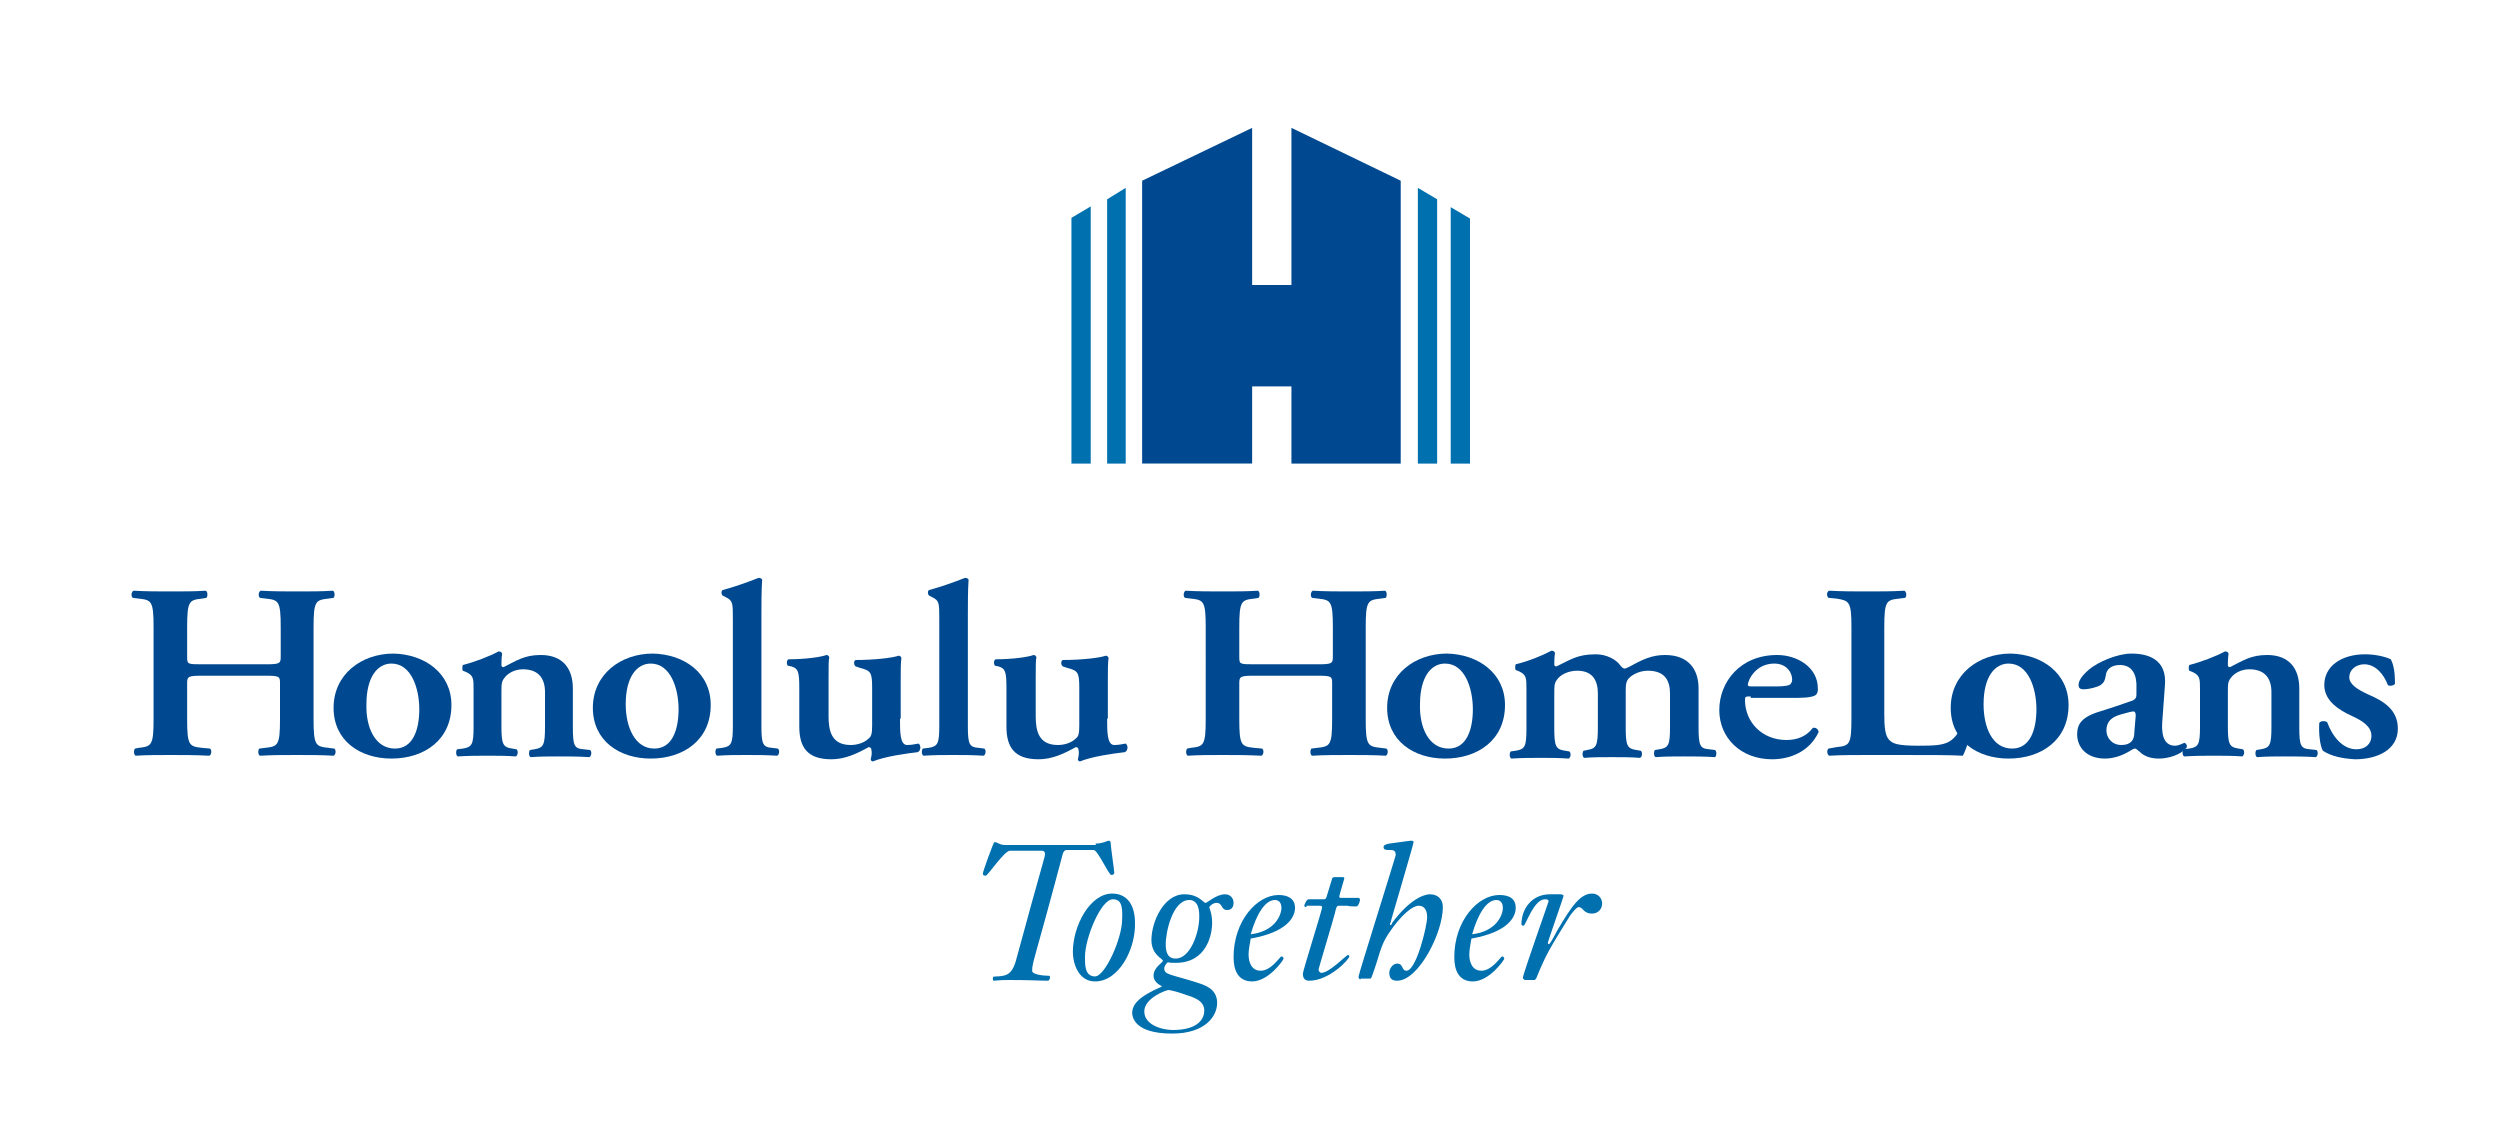
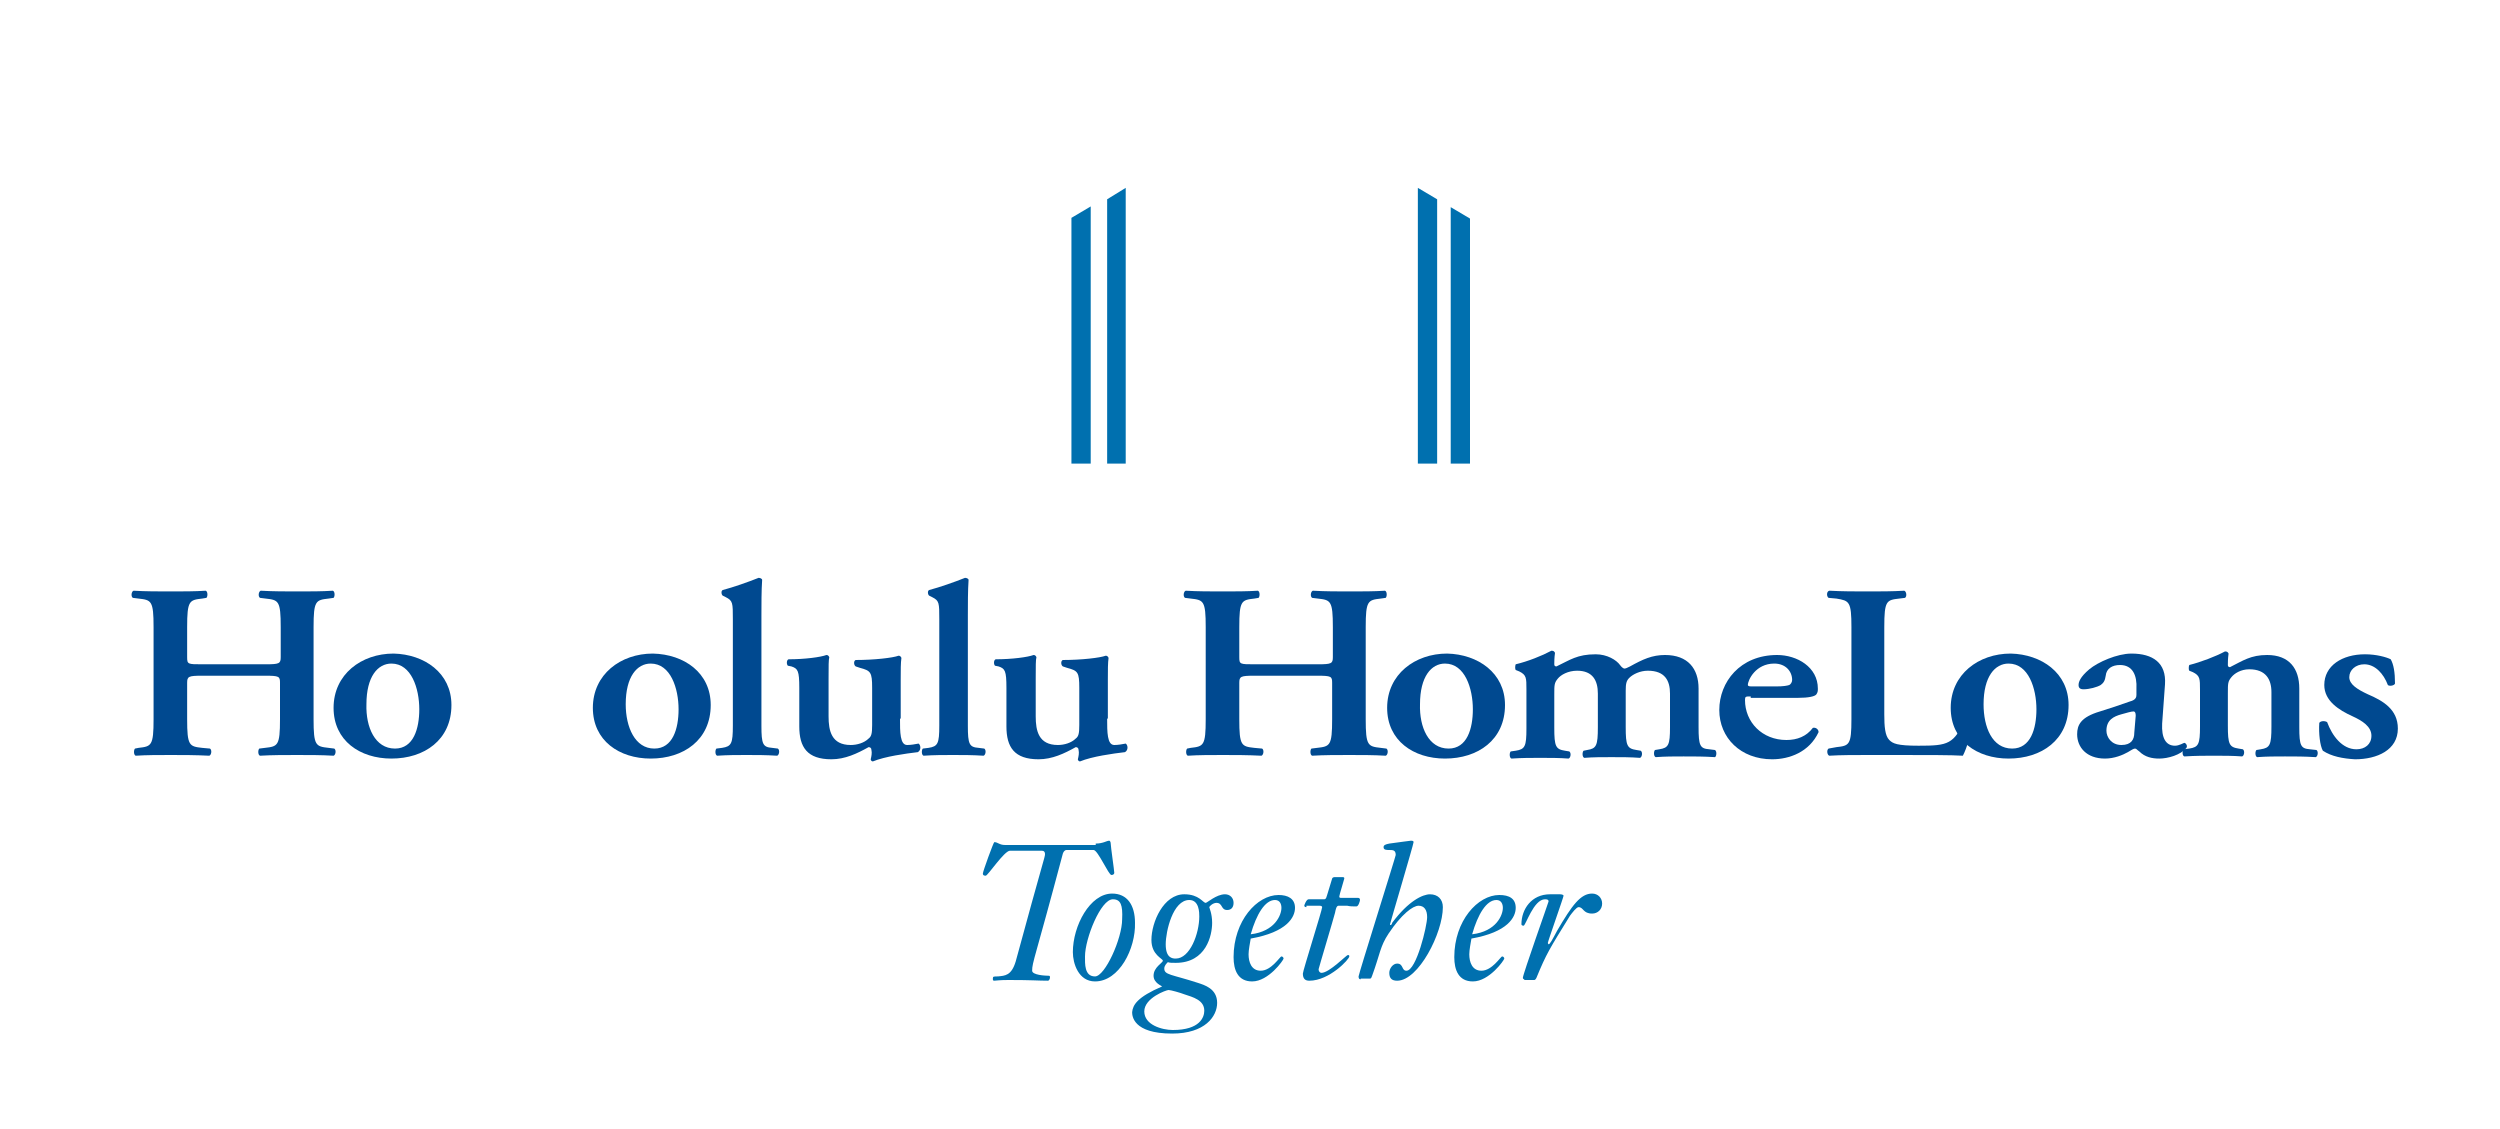
<svg xmlns="http://www.w3.org/2000/svg" version="1.1" id="Layer_1" x="0px" y="0px" viewBox="0 0 350 158" style="enable-background:new 0 0 350 158;" xml:space="preserve">
  <style type="text/css">
	.st0{fill:#004990;}
	.st1{fill:#0070AF;}
</style>
  <g>
    <g>
-       <path class="st0" d="M180.8,39.9h-5.5V17.9l-15.4,7.4v39.6h15.4V54.1h5.5v10.8h15.3V25.3l-15.3-7.4V39.9z" />
      <polygon class="st1" points="155,64.9 157.6,64.9 157.6,26.3 155,27.9   " />
      <polygon class="st1" points="198.5,26.3 198.5,64.9 201.2,64.9 201.2,27.9   " />
      <polygon class="st1" points="150,64.9 152.7,64.9 152.7,28.9 150,30.5   " />
      <polygon class="st1" points="203.1,29 203.1,64.9 205.8,64.9 205.8,30.6   " />
      <g>
        <path class="st0" d="M28.3,94.6c-1.9,0-2.1,0.1-2.1,1v5.1c0,3.7,0.3,3.8,2.1,4l1.1,0.1c0.3,0.2,0.2,0.9-0.1,1     c-2-0.1-3.7-0.1-5.4-0.1c-1.7,0-3.4,0-4.9,0.1c-0.3-0.1-0.3-0.8-0.1-1l0.5-0.1c1.8-0.2,2.1-0.3,2.1-4V87.8c0-3.7-0.3-3.8-2.1-4     l-0.8-0.1c-0.3-0.2-0.2-0.9,0.1-1c1.7,0.1,3.5,0.1,5.2,0.1c1.7,0,3.4,0,4.9-0.1c0.3,0.1,0.3,0.8,0.1,1l-0.6,0.1     c-1.8,0.2-2.1,0.3-2.1,4V92c0,1,0.1,1,2.1,1h8.9c1.9,0,2.1-0.1,2.1-1v-4.2c0-3.7-0.3-3.8-2.1-4l-0.8-0.1c-0.3-0.2-0.2-0.9,0.1-1     c1.8,0.1,3.5,0.1,5.2,0.1c1.7,0,3.4,0,4.9-0.1c0.3,0.1,0.3,0.8,0.1,1l-0.7,0.1c-1.8,0.2-2.1,0.3-2.1,4v12.9c0,3.7,0.3,3.8,2.1,4     l0.8,0.1c0.3,0.2,0.2,0.9-0.1,1c-1.7-0.1-3.4-0.1-5.1-0.1c-1.8,0-3.5,0-5.2,0.1c-0.3-0.1-0.3-0.8-0.1-1l0.8-0.1     c1.8-0.2,2.1-0.3,2.1-4v-5.1c0-0.9-0.1-1-2.1-1H28.3z" />
        <path class="st0" d="M63.2,98.7c0,4.9-3.8,7.5-8.4,7.5c-4.4,0-8.1-2.5-8.1-7.1c0-4.7,3.9-7.6,8.4-7.6     C59.4,91.6,63.2,94.2,63.2,98.7z M55.3,104.8c2.6,0,3.4-2.8,3.4-5.5c0-2.9-1.1-6.4-3.9-6.4c-1.9,0-3.5,1.8-3.5,5.7     C51.2,101.8,52.5,104.8,55.3,104.8z" />
-         <path class="st0" d="M70.2,101.6c0,2.6,0.2,3,1.5,3.2l0.6,0.1c0.3,0.2,0.2,0.9-0.1,1c-1.3-0.1-2.6-0.1-4-0.1     c-1.2,0-2.5,0-4.1,0.1c-0.3-0.1-0.3-0.8-0.1-1l0.8-0.1c1.3-0.2,1.5-0.6,1.5-3.1v-5.1c0-1.6,0-2-1-2.5l-0.5-0.2     c-0.1-0.1-0.1-0.6,0-0.8c1.6-0.4,3.7-1.2,5-1.9c0.3,0,0.4,0.1,0.5,0.3c-0.1,0.7-0.1,1.3-0.1,1.6c0,0.2,0.1,0.3,0.3,0.3     c1.8-0.9,2.9-1.7,5.2-1.7c3.1,0,4.5,1.9,4.5,4.7v5.4c0,2.6,0.2,3,1.5,3.1l0.9,0.1c0.3,0.2,0.2,0.9-0.1,1     c-1.6-0.1-2.9-0.1-4.3-0.1c-1.3,0-2.6,0-3.9,0.1c-0.3-0.1-0.3-0.8-0.1-1l0.6-0.1c1.3-0.2,1.5-0.6,1.5-3.2v-4.8     c0-1.8-0.8-3.2-3.1-3.2c-1.2,0-2.1,0.6-2.5,1.1c-0.5,0.6-0.5,0.9-0.5,2.2V101.6z" />
        <path class="st0" d="M99.5,98.7c0,4.9-3.8,7.5-8.4,7.5c-4.4,0-8.1-2.5-8.1-7.1c0-4.7,3.9-7.6,8.4-7.6     C95.8,91.6,99.5,94.2,99.5,98.7z M91.6,104.8c2.6,0,3.4-2.8,3.4-5.5c0-2.9-1.1-6.4-3.9-6.4c-1.9,0-3.5,1.8-3.5,5.7     C87.6,101.8,88.9,104.8,91.6,104.8z" />
        <path class="st0" d="M102.6,86.7c0-2.3,0-2.6-1-3.1l-0.4-0.2c-0.2-0.1-0.3-0.7,0-0.8c1.5-0.4,3.5-1.1,5-1.7     c0.2,0,0.5,0.1,0.5,0.3c-0.1,1.4-0.1,3.5-0.1,5v15.4c0,2.6,0.2,3,1.5,3.1l0.8,0.1c0.3,0.2,0.2,0.9-0.1,1     c-1.6-0.1-2.9-0.1-4.3-0.1c-1.3,0-2.6,0-4.1,0.1c-0.3-0.1-0.3-0.8-0.1-1l0.8-0.1c1.3-0.2,1.5-0.6,1.5-3.1V86.7z" />
        <path class="st0" d="M126,100.6c0,1.9,0,3.7,1,3.7c0.5,0,1.1-0.1,1.6-0.2c0.3,0.2,0.4,0.9-0.1,1.2c-1.7,0.2-4.6,0.6-6.3,1.3     c-0.2,0-0.3-0.2-0.3-0.3c0.1-0.4,0.2-0.9,0.1-1.3c0-0.3-0.2-0.4-0.4-0.4c-1.6,0.9-3.3,1.7-5.2,1.7c-3.4,0-4.5-1.7-4.5-4.6v-5.4     c0-2.4-0.2-2.7-1.1-3l-0.5-0.1c-0.2-0.2-0.2-0.8,0.1-0.9c2.3,0,4.5-0.3,5.3-0.6c0.2,0,0.3,0.1,0.4,0.3c-0.1,0.4-0.1,1.2-0.1,3     v5.3c0,2,0.4,4,3.1,4c0.9,0,1.9-0.3,2.5-0.9c0.4-0.3,0.5-0.7,0.5-1.9v-5.2c0-2.2-0.2-2.4-1.7-2.8l-0.6-0.2     c-0.3-0.2-0.3-0.8,0-0.9c2.6,0,5.2-0.3,6-0.6c0.2,0,0.3,0.1,0.4,0.3c-0.1,0.7-0.1,1.7-0.1,3V100.6z" />
        <path class="st0" d="M131.5,86.7c0-2.3,0-2.6-1-3.1l-0.4-0.2c-0.2-0.1-0.3-0.7,0-0.8c1.5-0.4,3.5-1.1,5-1.7     c0.2,0,0.5,0.1,0.5,0.3c-0.1,1.4-0.1,3.5-0.1,5v15.4c0,2.6,0.2,3,1.5,3.1l0.8,0.1c0.3,0.2,0.2,0.9-0.1,1     c-1.6-0.1-2.9-0.1-4.3-0.1c-1.3,0-2.6,0-4.1,0.1c-0.3-0.1-0.3-0.8-0.1-1l0.8-0.1c1.3-0.2,1.5-0.6,1.5-3.1V86.7z" />
        <path class="st0" d="M155,100.6c0,1.9,0,3.7,1,3.7c0.5,0,1.1-0.1,1.6-0.2c0.3,0.2,0.4,0.9-0.1,1.2c-1.7,0.2-4.6,0.6-6.3,1.3     c-0.2,0-0.3-0.2-0.3-0.3c0.1-0.4,0.2-0.9,0.1-1.3c0-0.3-0.2-0.4-0.4-0.4c-1.6,0.9-3.3,1.7-5.2,1.7c-3.4,0-4.5-1.7-4.5-4.6v-5.4     c0-2.4-0.2-2.7-1.1-3l-0.5-0.1c-0.2-0.2-0.2-0.8,0.1-0.9c2.3,0,4.5-0.3,5.3-0.6c0.2,0,0.3,0.1,0.4,0.3c-0.1,0.4-0.1,1.2-0.1,3     v5.3c0,2,0.4,4,3.1,4c0.9,0,1.9-0.3,2.5-0.9c0.4-0.3,0.5-0.7,0.5-1.9v-5.2c0-2.2-0.2-2.4-1.7-2.8l-0.6-0.2     c-0.3-0.2-0.3-0.8,0-0.9c2.6,0,5.2-0.3,6-0.6c0.2,0,0.3,0.1,0.4,0.3c-0.1,0.7-0.1,1.7-0.1,3V100.6z" />
        <path class="st0" d="M175.6,94.6c-1.9,0-2.1,0.1-2.1,1v5.1c0,3.7,0.3,3.8,2.1,4l1.1,0.1c0.3,0.2,0.2,0.9-0.1,1     c-2-0.1-3.7-0.1-5.4-0.1c-1.7,0-3.4,0-4.9,0.1c-0.3-0.1-0.3-0.8-0.1-1l0.5-0.1c1.8-0.2,2.1-0.3,2.1-4V87.8c0-3.7-0.3-3.8-2.1-4     l-0.8-0.1c-0.3-0.2-0.2-0.9,0.1-1c1.7,0.1,3.5,0.1,5.2,0.1c1.7,0,3.4,0,4.9-0.1c0.3,0.1,0.3,0.8,0.1,1l-0.6,0.1     c-1.8,0.2-2.1,0.3-2.1,4V92c0,1,0.1,1,2.1,1h8.9c1.9,0,2.1-0.1,2.1-1v-4.2c0-3.7-0.3-3.8-2.1-4l-0.8-0.1c-0.3-0.2-0.2-0.9,0.1-1     c1.8,0.1,3.5,0.1,5.2,0.1c1.7,0,3.4,0,4.9-0.1c0.3,0.1,0.3,0.8,0.1,1l-0.7,0.1c-1.8,0.2-2.1,0.3-2.1,4v12.9c0,3.7,0.3,3.8,2.1,4     l0.8,0.1c0.3,0.2,0.2,0.9-0.1,1c-1.7-0.1-3.4-0.1-5.1-0.1c-1.8,0-3.5,0-5.2,0.1c-0.3-0.1-0.3-0.8-0.1-1l0.8-0.1     c1.8-0.2,2.1-0.3,2.1-4v-5.1c0-0.9-0.1-1-2.1-1H175.6z" />
        <path class="st0" d="M210.7,98.7c0,4.9-3.8,7.5-8.4,7.5c-4.4,0-8.1-2.5-8.1-7.1c0-4.7,3.9-7.6,8.4-7.6     C206.9,91.6,210.7,94.2,210.7,98.7z M202.8,104.8c2.6,0,3.4-2.8,3.4-5.5c0-2.9-1.1-6.4-3.9-6.4c-1.9,0-3.5,1.8-3.5,5.7     C198.7,101.8,200,104.8,202.8,104.8z" />
        <path class="st0" d="M213.7,96.5c0-1.6,0-2-1-2.5l-0.5-0.2c-0.1-0.1-0.1-0.6,0-0.8c1.7-0.4,3.7-1.2,5-1.9c0.3,0,0.4,0.1,0.5,0.3     c-0.1,0.7-0.1,1.3-0.1,1.6c0,0.2,0.1,0.3,0.3,0.3c1.9-0.9,2.9-1.7,5.5-1.7c1.6,0,2.9,0.8,3.4,1.5c0.2,0.3,0.5,0.5,0.6,0.5     c0.2,0,0.4-0.1,0.8-0.3c1.8-1,3.1-1.6,4.9-1.6c3.2,0,4.7,1.9,4.7,4.7v5.4c0,2.6,0.2,3,1.5,3.1l0.8,0.1c0.3,0.2,0.2,0.9,0,1     c-1.6-0.1-2.9-0.1-4.4-0.1c-1.3,0-2.6,0-3.9,0.1c-0.3-0.1-0.3-0.8-0.1-1l0.6-0.1c1.3-0.2,1.5-0.6,1.5-3.1v-4.7     c0-1.8-0.7-3.2-3.1-3.2c-1.1,0-2.1,0.5-2.6,1c-0.4,0.4-0.5,0.8-0.5,1.8v5.1c0,2.6,0.2,3,1.5,3.2l0.6,0.1c0.3,0.2,0.2,0.9-0.1,1     c-1.3-0.1-2.6-0.1-4-0.1c-1.3,0-2.6,0-3.8,0.1c-0.3-0.1-0.3-0.8-0.1-1l0.5-0.1c1.3-0.2,1.5-0.6,1.5-3.2v-4.7     c0-1.8-0.7-3.2-2.9-3.2c-1.3,0-2.3,0.6-2.7,1.1c-0.5,0.6-0.5,0.9-0.5,2.2v4.7c0,2.6,0.2,3,1.5,3.2l0.6,0.1c0.3,0.2,0.2,0.9-0.1,1     c-1.3-0.1-2.6-0.1-4-0.1c-1.3,0-2.5,0-4,0.1c-0.3-0.1-0.3-0.8-0.1-1l0.7-0.1c1.3-0.2,1.5-0.6,1.5-3.1V96.5z" />
        <path class="st0" d="M245.1,97.5c-0.7,0-0.8,0-0.8,0.5c0,3.1,2.4,5.6,5.8,5.6c1.5,0,2.8-0.5,3.7-1.7c0.4-0.1,0.8,0.2,0.8,0.6     c-1.3,2.8-4.1,3.8-6.5,3.8c-4.4,0-7.4-3-7.4-6.9c0-3.9,2.9-7.7,8.1-7.7c2.8,0,5.7,1.7,5.7,4.7c0,0.3,0,0.5-0.2,0.8     c-0.2,0.3-1.1,0.5-2.6,0.5H245.1z M248.6,96.1c1.1,0,1.6-0.1,1.9-0.2c0.2-0.1,0.4-0.4,0.4-0.7c0-1.2-0.9-2.3-2.5-2.3     c-2.6,0-3.7,2.3-3.7,3c0,0.1,0.1,0.2,0.5,0.2H248.6z" />
        <path class="st0" d="M263.8,100c0,1.7,0.1,3,0.7,3.6c0.5,0.5,1.1,0.8,4.1,0.8c4.2,0,4.9-0.2,6.6-3.8c0.4-0.2,1-0.1,1.2,0.2     c-0.3,1.5-1.1,4.1-1.6,5c-1.6-0.1-4.9-0.1-9.2-0.1h-4c-1.9,0-3.9,0-5.5,0.1c-0.3-0.1-0.4-0.8-0.1-1l1.1-0.2     c1.8-0.2,2.1-0.3,2.1-3.9V87.8c0-3.6-0.3-3.7-2.1-4l-1.1-0.1c-0.3-0.2-0.3-0.9,0.1-1c1.9,0.1,3.6,0.1,5.4,0.1     c1.7,0,3.4,0,5.1-0.1c0.3,0.1,0.4,0.8,0.1,1l-0.8,0.1c-1.8,0.2-2.1,0.3-2.1,4V100z" />
        <path class="st0" d="M289.6,98.7c0,4.9-3.8,7.5-8.4,7.5c-4.4,0-8.1-2.5-8.1-7.1c0-4.7,3.9-7.6,8.4-7.6     C285.8,91.6,289.6,94.2,289.6,98.7z M281.7,104.8c2.6,0,3.4-2.8,3.4-5.5c0-2.9-1.1-6.4-3.9-6.4c-1.9,0-3.5,1.8-3.5,5.7     C277.7,101.8,278.9,104.8,281.7,104.8z" />
        <path class="st0" d="M302.7,101.3c-0.1,2,0.5,3.1,1.8,3.1c0.6,0,1.2-0.4,1.3-0.4c0.2,0,0.5,0.4,0.3,0.7c-0.8,1-2.6,1.5-3.8,1.5     c-1,0-2-0.2-2.8-1c-0.3-0.2-0.4-0.4-0.6-0.4c-0.2,0-0.5,0.2-1,0.5c-0.7,0.4-1.9,0.9-3.2,0.9c-2.6,0-3.9-1.6-3.9-3.4     c0-1.3,0.5-2.4,3.2-3.2c1.3-0.4,2.8-0.9,4.2-1.4c0.8-0.2,0.9-0.6,0.9-0.9l0-0.9c0.1-1.8-0.5-3.3-2.3-3.3c-1.1,0-1.9,0.5-2,1.5     c-0.1,0.7-0.3,1-0.7,1.3c-0.5,0.3-1.6,0.6-2.4,0.6c-0.5,0-0.7-0.2-0.7-0.6c0-0.4,0.2-1.1,1.5-2.2c1.2-1,3.9-2.2,5.9-2.2     c3,0,4.9,1.3,4.7,4.3L302.7,101.3z M299,100.2c0-0.4-0.1-0.6-0.3-0.6c-0.3,0-1,0.2-1.7,0.4c-1.1,0.3-2.1,0.8-2.1,2.3     c0,0.9,0.7,2,2.1,2c1.4,0,1.8-0.8,1.8-1.7L299,100.2z" />
        <path class="st0" d="M311.9,101.6c0,2.6,0.2,3,1.5,3.2l0.6,0.1c0.3,0.2,0.2,0.9-0.1,1c-1.3-0.1-2.6-0.1-4-0.1     c-1.2,0-2.5,0-4.1,0.1c-0.3-0.1-0.3-0.8-0.1-1l0.8-0.1c1.3-0.2,1.5-0.6,1.5-3.1v-5.1c0-1.6,0-2-1-2.5l-0.5-0.2     c-0.1-0.1-0.1-0.6,0-0.8c1.6-0.4,3.7-1.2,5-1.9c0.3,0,0.4,0.1,0.5,0.3c-0.1,0.7-0.1,1.3-0.1,1.6c0,0.2,0.1,0.3,0.3,0.3     c1.8-0.9,2.9-1.7,5.2-1.7c3.1,0,4.5,1.9,4.5,4.7v5.4c0,2.6,0.2,3,1.5,3.1l0.9,0.1c0.3,0.2,0.2,0.9-0.1,1     c-1.6-0.1-2.9-0.1-4.3-0.1c-1.3,0-2.6,0-3.9,0.1c-0.3-0.1-0.3-0.8-0.1-1l0.6-0.1c1.3-0.2,1.5-0.6,1.5-3.2v-4.8     c0-1.8-0.8-3.2-3.1-3.2c-1.2,0-2.1,0.6-2.5,1.1c-0.5,0.6-0.5,0.9-0.5,2.2V101.6z" />
        <path class="st0" d="M325.2,105.1c-0.4-0.7-0.6-2.4-0.5-3.9c0.2-0.3,0.8-0.3,1.1-0.1c0.7,1.9,2.1,3.8,4.1,3.8     c1.2,0,2.1-0.7,2.1-1.9c0-1.3-1.3-2.1-2.6-2.7c-2-0.9-4-2.2-4-4.4c0-2.7,2.5-4.3,5.7-4.3c1.6,0,3,0.4,3.6,0.7     c0.4,0.7,0.6,1.8,0.6,3.4c-0.1,0.3-0.8,0.4-1,0.2c-0.6-1.6-1.8-2.9-3.3-2.9c-1.2,0-2.1,0.8-2.1,1.8c0,1,1.1,1.7,2.6,2.4     c2.1,0.9,4.2,2.1,4.2,4.8c0,3-2.9,4.3-6,4.3C328,106.2,326.4,105.9,325.2,105.1z" />
      </g>
    </g>
  </g>
  <g>
    <path class="st1" d="M153.4,118.1c0.5,0,0.9-0.1,1.2-0.2c0.3-0.1,0.5-0.2,0.7-0.2c0.1,0,0.2,0.2,0.2,0.4c0,0.4,0.5,3.8,0.5,4.1   c0,0.2-0.2,0.3-0.4,0.3c-0.4,0-1.9-3.5-2.5-3.5h-3.8c-0.2,0-0.4,0.2-0.5,0.5c-3.9,14.7-4.3,15.2-4.3,16.4c0,0.6,1.8,0.7,2.2,0.7   c0.2,0,0.3,0,0.3,0.2c0,0.2-0.1,0.5-0.3,0.5c-1.4,0-2.1-0.1-5.5-0.1c-1.4,0-1.7,0.1-2,0.1c-0.2,0-0.2-0.1-0.2-0.3   c0-0.3,0.1-0.3,0.7-0.3c1-0.1,1.9-0.1,2.5-2.1c3.8-14,4.1-14.6,4.1-15c0-0.4-0.2-0.5-0.5-0.5h-4.4c-0.8,0-3.1,3.5-3.4,3.5   c-0.3,0-0.4-0.1-0.4-0.3c0-0.3,1.5-4.4,1.6-4.4c0.5,0,0.7,0.4,1.5,0.4H153.4z" />
    <path class="st1" d="M153.3,137.4c-2.3,0-3.1-2.5-3.1-4.1c0-3.7,2.4-8.2,5.5-8.2c2.1,0,3.2,1.6,3.2,4.1   C159,132.8,156.7,137.4,153.3,137.4z M155.8,125.9c-1.7,0-3.9,5.5-3.9,8c0,1-0.1,2.8,1.4,2.8c1.4,0,3.8-5.3,3.8-8   C157.2,126.7,156.9,125.9,155.8,125.9z" />
    <path class="st1" d="M171.8,127.4c-0.9,0-0.6-1-1.5-1c-0.5,0-1,0.5-1,0.6c0,0.1,0.4,0.9,0.4,2.2c0,1.7-0.8,5.6-5.1,5.6   c-0.5,0-0.9,0-1.1-0.1c-0.2,0.2-0.5,0.5-0.5,0.9c0,0.9,1,0.8,4.7,2c0.9,0.3,2.7,0.8,2.7,2.8c0,1.9-1.7,4.3-6.3,4.3   c-5.5,0-5.6-2.5-5.6-3c0.1-1,0.7-2.1,4.2-3.6c-0.1-0.1-1.2-0.5-1.2-1.5c0-1.2,1.3-1.8,1.3-2.1c0-0.3-1.6-0.8-1.6-2.9   c0-2.5,1.7-6.4,4.6-6.4c2.1,0,2.6,1.2,3,1.2c0.2,0,1.5-1.2,2.7-1.2c0.7,0,1.2,0.5,1.2,1.2C172.7,127,172.4,127.4,171.8,127.4z    M160.2,141.6c0,1.9,2.5,2.6,4,2.6c3.8,0,4.4-1.8,4.4-2.7c0-1.5-1.6-1.9-2.8-2.3c-0.5-0.2-1.9-0.6-2.2-0.6   C163.3,138.6,160.2,139.7,160.2,141.6z M163.2,132.2c0,1.9,0.9,2,1.4,2c2,0,3.3-3.5,3.3-5.9c0-0.5,0-2.3-1.4-2.3   C164.2,126,163.2,130.4,163.2,132.2z" />
    <path class="st1" d="M181.3,127.1c0,1.3-1.1,3.4-6.2,4.3c-0.1,0.6-0.3,1.6-0.3,2.2c0,1.1,0.4,2.3,1.7,2.3c1.5,0,2.7-2,2.9-2   c0.2,0,0.3,0.2,0.3,0.3c0,0.2-2.1,3.2-4.4,3.2c-2,0-2.6-1.6-2.6-3.4c0-5.1,3.3-8.7,6.3-8.7C180.3,125.3,181.3,125.8,181.3,127.1z    M179.4,127.1c0-0.5-0.2-1.1-0.9-1.1c-1.4,0-2.6,2-3.4,4.8C178.5,130.4,179.4,128.1,179.4,127.1z" />
    <path class="st1" d="M182.9,127c-0.2,0-0.3-0.1-0.3-0.2c0-0.1,0.3-0.9,0.6-0.9h2.1c0.2,0,0.2,0,0.3-0.1c0.1-0.1,0.1-0.2,0.9-2.8   c0-0.1,0.2-0.2,0.3-0.2h1.2c0.2,0,0.2,0.1,0.2,0.2c0,0.1-0.7,2.3-0.7,2.5c0,0.2,0.1,0.2,0.3,0.2h2.3c0.2,0,0.3,0.1,0.3,0.3   c0,0.1-0.2,0.9-0.5,0.9c-0.5,0-0.9,0-1.3-0.1c-0.4,0-0.8,0-1.2,0c-0.3,0-0.4,0.5-0.5,1c-0.2,0.8-2.3,7.8-2.3,7.9   c0,0.3,0.2,0.5,0.4,0.5c1.1,0,3.5-2.5,3.7-2.5s0.2,0.1,0.2,0.2c0,0.4-2.8,3.4-5.6,3.4c-0.6,0-0.9-0.3-0.9-1c0-0.4,2.7-8.9,2.7-9.3   c0-0.1-0.1-0.2-0.4-0.2H182.9z" />
    <path class="st1" d="M190.5,137.1c-0.2,0-0.3-0.1-0.3-0.4c0-0.3,5.2-16.8,5.2-17c0-0.7-0.4-0.7-0.9-0.7c-0.4,0-0.8,0-0.8-0.4   c0-0.3,0.3-0.4,0.8-0.5c1.6-0.2,2.8-0.4,3-0.4c0.2,0,0.4,0,0.4,0.2c0,0.3-3.3,11.4-3.3,11.5c0,0.1,0,0.1,0.1,0.1   c0.1,0,0.2-0.2,0.2-0.3c2.3-3.1,4.3-4,5.3-4c1.1,0,1.8,0.7,1.8,1.8c0,3.6-3.4,10.3-6.4,10.3c-0.7,0-1.1-0.3-1.1-1.1   c0-0.6,0.5-1.3,1.1-1.3c0.9,0,0.6,1,1.3,1c1.4,0,2.9-6.3,2.9-7.5c0-1-0.4-1.6-1.2-1.6c-0.8,0-2.4,1.2-4.2,3.9   c-1.2,1.8-1.2,2.9-2.3,5.9c-0.1,0.2-0.1,0.4-0.3,0.4H190.5z" />
    <path class="st1" d="M212.2,127.1c0,1.3-1.1,3.4-6.2,4.3c-0.1,0.6-0.3,1.6-0.3,2.2c0,1.1,0.4,2.3,1.7,2.3c1.5,0,2.7-2,2.9-2   c0.2,0,0.3,0.2,0.3,0.3c0,0.2-2.1,3.2-4.4,3.2c-2,0-2.6-1.6-2.6-3.4c0-5.1,3.3-8.7,6.3-8.7C211.3,125.3,212.2,125.8,212.2,127.1z    M210.4,127.1c0-0.5-0.2-1.1-0.9-1.1c-1.4,0-2.6,2-3.4,4.8C209.5,130.4,210.4,128.1,210.4,127.1z" />
    <path class="st1" d="M213.4,137.1c-0.1,0-0.2-0.1-0.2-0.2c0-0.5,3.6-10.6,3.6-10.7c0-0.2-0.1-0.3-0.5-0.3c-1.6,0-2.7,3.7-3,3.7   c-0.2,0-0.3-0.1-0.3-0.2c0-2.1,1.4-4.2,4-4.2h1.4c0.3,0,0.5,0.1,0.5,0.2c0,0.2-2.2,6.4-2.2,6.6c0,0.1,0.1,0.2,0.1,0.2   c0.2,0,0.5-0.6,1.2-1.9c2.1-3.6,3.3-5.2,4.9-5.2c0.8,0,1.4,0.6,1.4,1.4c0,0.8-0.6,1.4-1.4,1.4c-1.3,0-1.2-0.9-1.9-0.9   c-0.3,0-0.9,0.8-1.2,1.2c-2.9,4.7-3.3,5.3-4.7,8.7c-0.1,0.2-0.2,0.3-0.3,0.3H213.4z" />
  </g>
</svg>